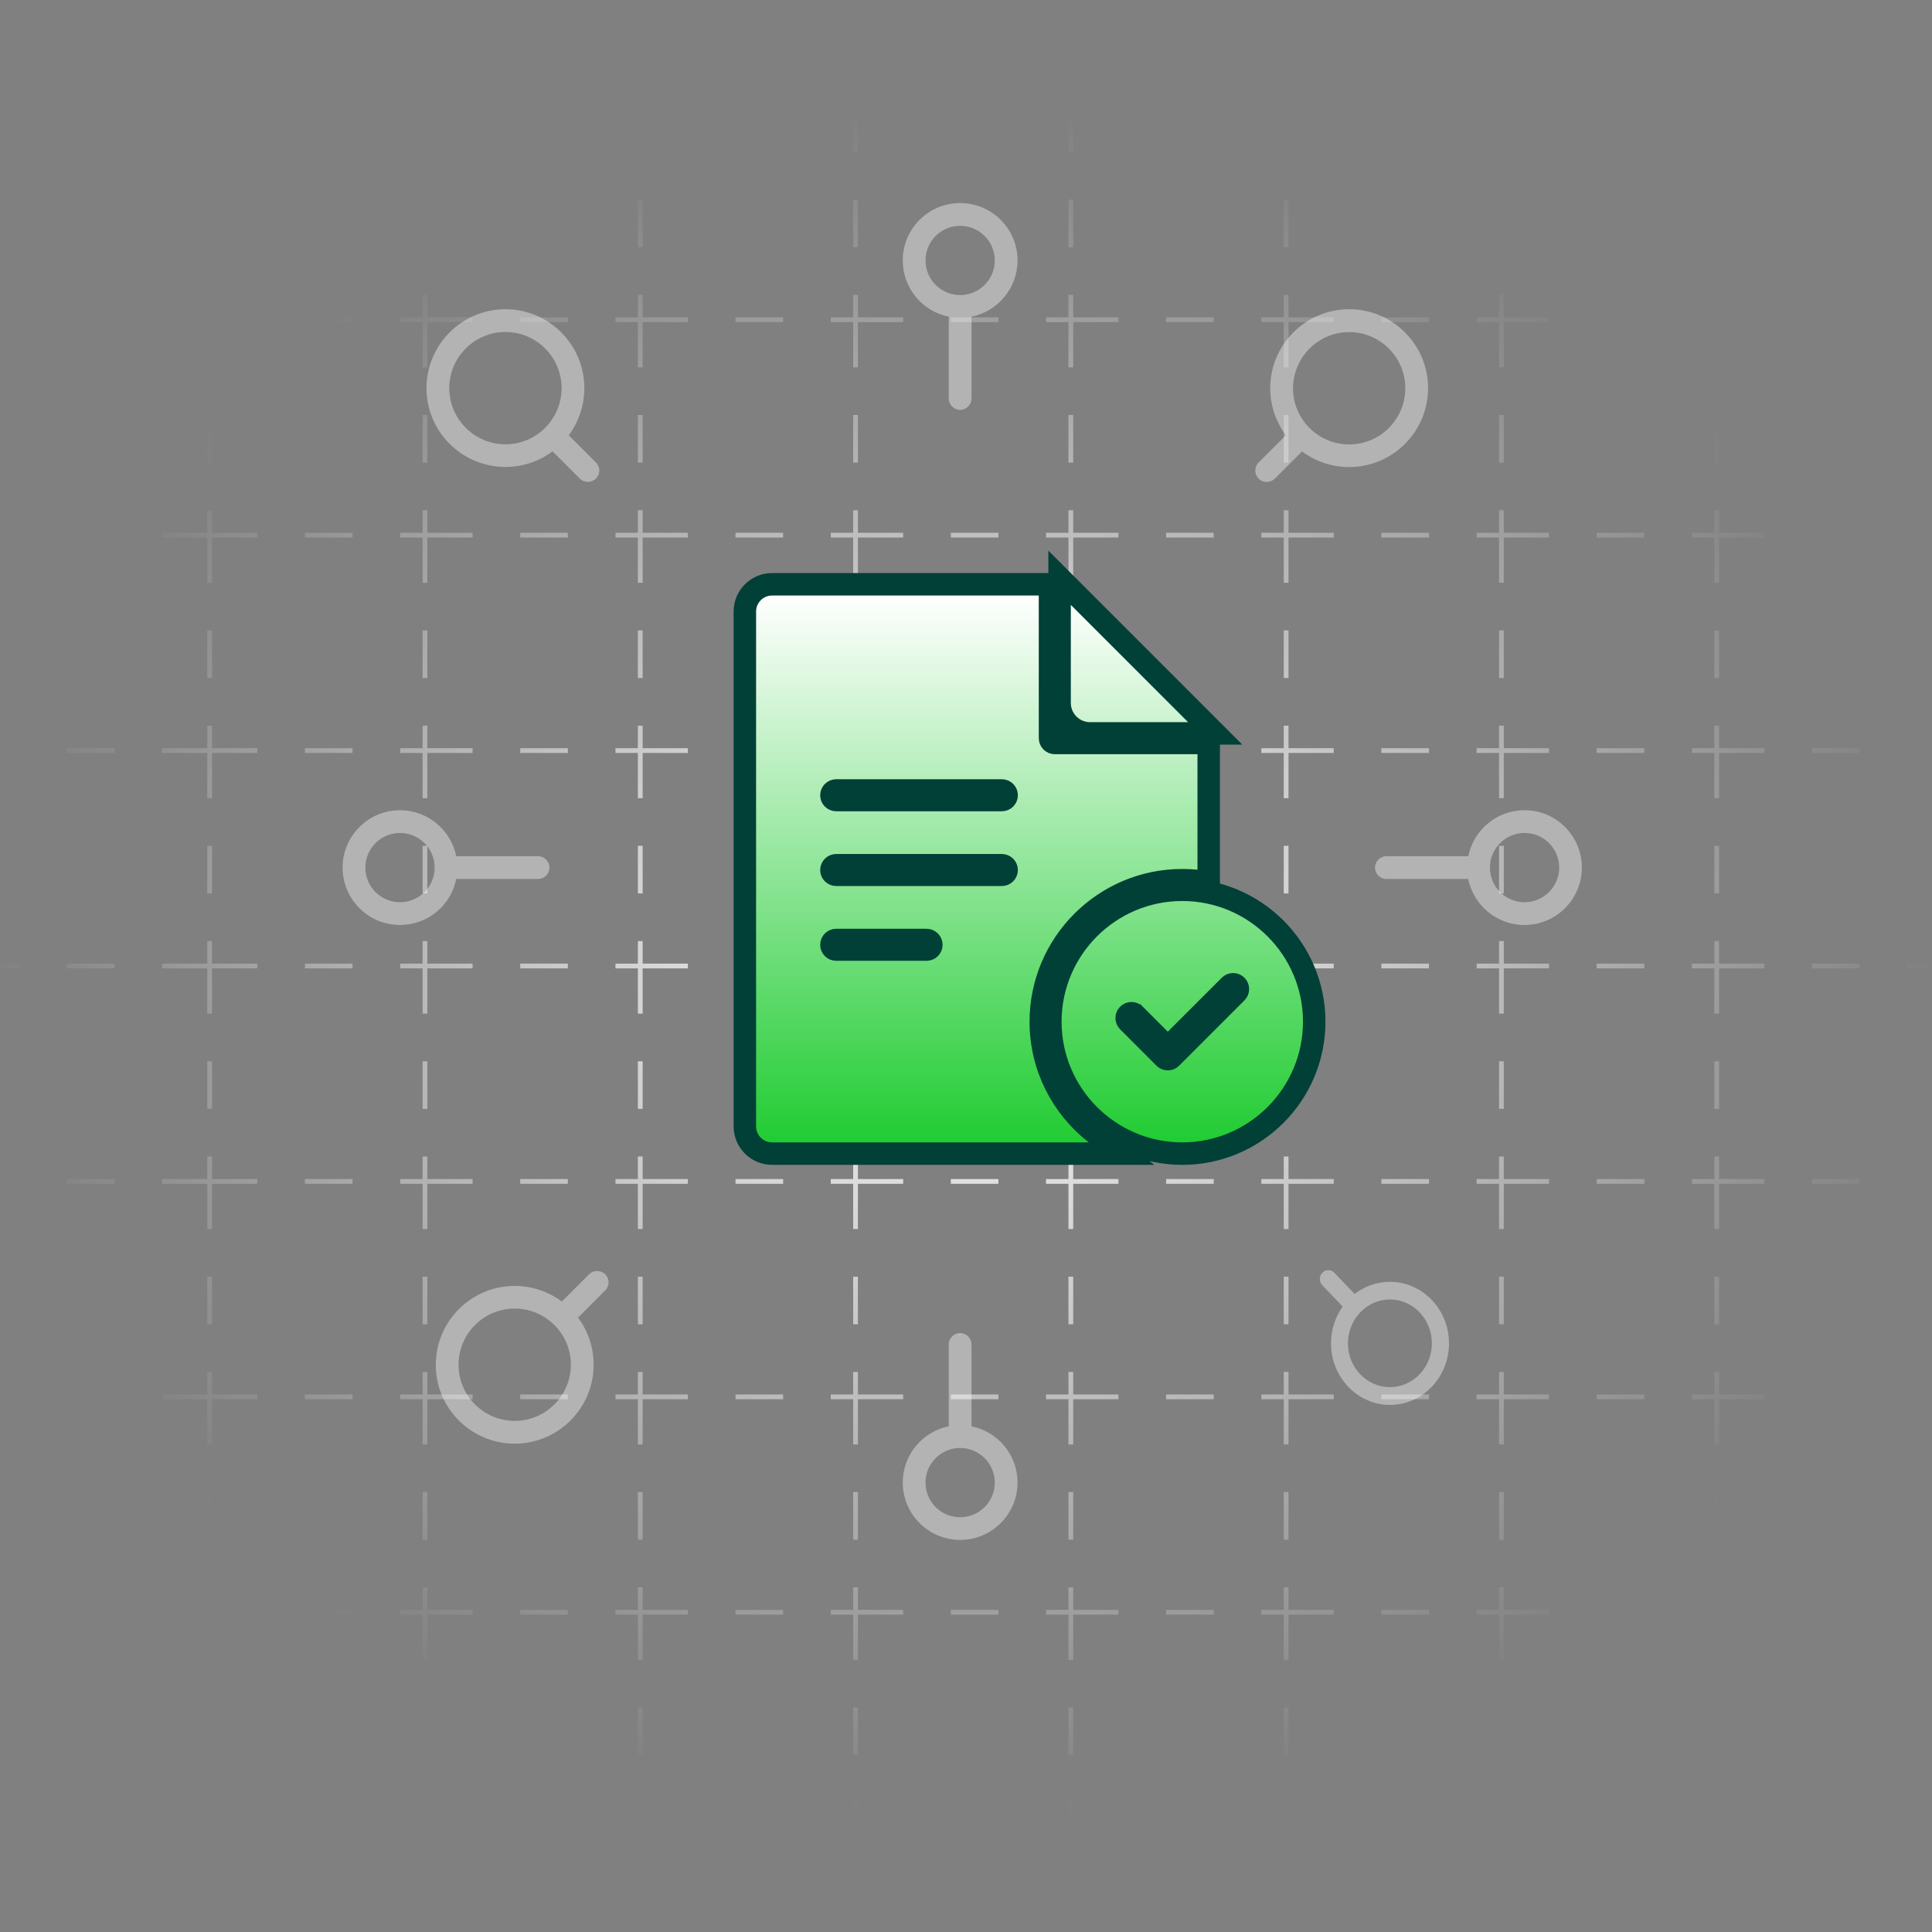
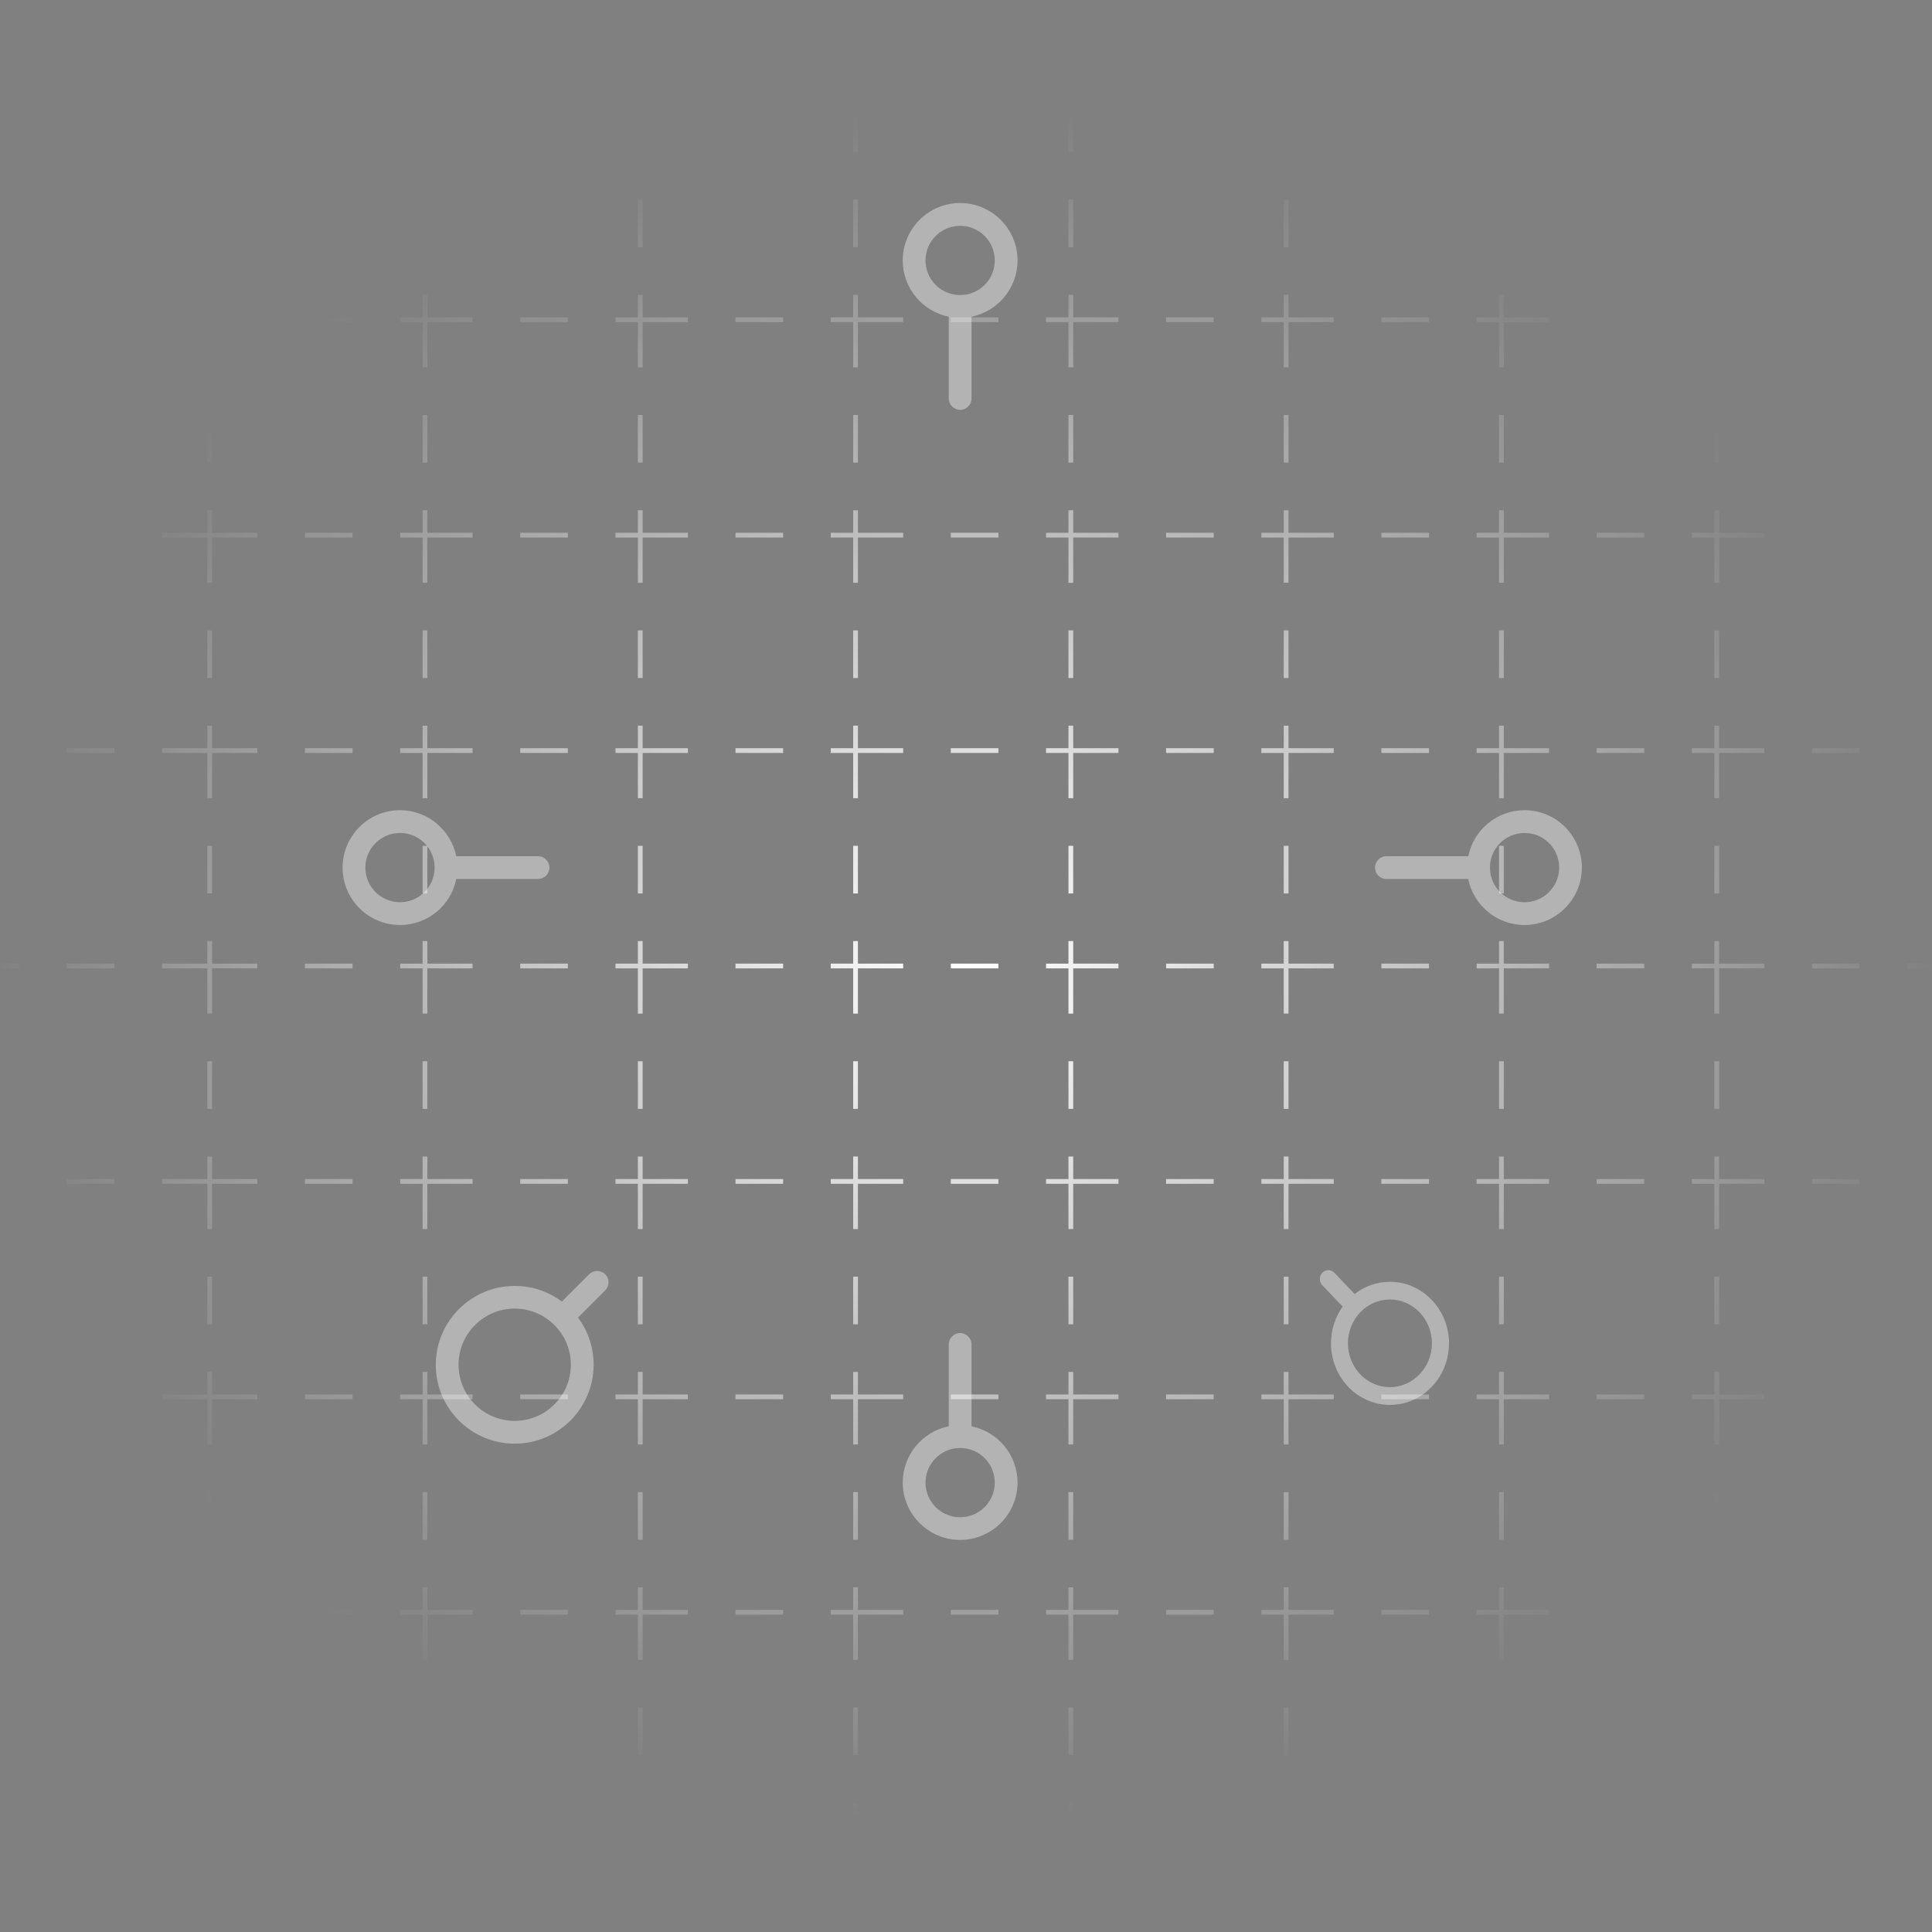
<svg xmlns="http://www.w3.org/2000/svg" width="344" height="344" viewBox="0 0 344 344" fill="none">
  <rect x="0" y="0" width="344" height="344" fill="#808080" stroke="none" />
  <g clip-path="url(#clip0_70_2020)">
    <path d="M37.333 18.573H-1V56.929M37.333 18.573V56.929M37.333 18.573H75.667M37.333 56.929H-1M37.333 56.929V95.286M37.333 56.929H75.667M-1 56.929V95.286M37.333 95.286H-1M37.333 95.286V133.643M37.333 95.286H75.667M-1 95.286V133.643M37.333 133.643H-1M37.333 133.643V172M37.333 133.643H75.667M-1 133.643V172M37.333 172H-1M37.333 172V210.357M37.333 172H75.667M-1 172V210.357M37.333 210.357H-1M37.333 210.357V248.714M37.333 210.357H75.667M-1 210.357V248.714M37.333 248.714H-1M37.333 248.714V287.071M37.333 248.714H75.667M-1 248.714V287.071M37.333 287.071H-1M37.333 287.071V325.428M37.333 287.071H75.667M-1 287.071V325.428H37.333M37.333 325.428H75.667M75.667 18.573V56.929M75.667 18.573H114M75.667 56.929V95.286M75.667 56.929H114M75.667 95.286V133.643M75.667 95.286H114M75.667 133.643V172M75.667 133.643H114M75.667 172V210.357M75.667 172H114M75.667 210.357V248.714M75.667 210.357H114M75.667 248.714V287.071M75.667 248.714H114M75.667 287.071V325.428M75.667 287.071H114M75.667 325.428H114M114 18.573V56.929M114 18.573H152.333M114 56.929V95.286M114 56.929H152.333M114 95.286V133.643M114 95.286H152.333M114 133.643V172M114 133.643H152.333M114 172V210.357M114 172H152.333M114 210.357V248.714M114 210.357H152.333M114 248.714V287.071M114 248.714H152.333M114 287.071V325.428M114 287.071H152.333M114 325.428H152.333M152.333 18.573V56.929M152.333 18.573H190.667M152.333 56.929V95.286M152.333 56.929H190.667M152.333 95.286V133.643M152.333 95.286H190.667M152.333 133.643V172M152.333 133.643H190.667M152.333 172V210.357M152.333 172H190.667M152.333 210.357V248.714M152.333 210.357H190.667M152.333 248.714V287.071M152.333 248.714H190.667M152.333 287.071V325.428M152.333 287.071H190.667M152.333 325.428H190.667M190.667 18.573V56.929M190.667 18.573H229M190.667 56.929V95.286M190.667 56.929H229M190.667 95.286V133.643M190.667 95.286H229M190.667 133.643V172M190.667 133.643H229M190.667 172V210.357M190.667 172H229M190.667 210.357V248.714M190.667 210.357H229M190.667 248.714V287.071M190.667 248.714H229M190.667 287.071V325.428M190.667 287.071H229M190.667 325.428H229M229 18.573V56.929M229 18.573H267.333M229 56.929V95.286M229 56.929H267.333M229 95.286V133.643M229 95.286H267.333M229 133.643V172M229 133.643H267.333M229 172V210.357M229 172H267.333M229 210.357V248.714M229 210.357H267.333M229 248.714V287.071M229 248.714H267.333M229 287.071V325.428M229 287.071H267.333M229 325.428H267.333M267.333 18.573V56.929M267.333 18.573H305.667M267.333 56.929V95.286M267.333 56.929H305.667M267.333 95.286V133.643M267.333 95.286H305.667M267.333 133.643V172M267.333 133.643H305.667M267.333 172V210.357M267.333 172H305.667M267.333 210.357V248.714M267.333 210.357H305.667M267.333 248.714V287.071M267.333 248.714H305.667M267.333 287.071V325.428M267.333 287.071H305.667M267.333 325.428H305.667M305.667 18.573V56.929M305.667 18.573H344V56.929M305.667 56.929V95.286M305.667 56.929H344M305.667 95.286V133.643M305.667 95.286H344M305.667 133.643V172M305.667 133.643H344M305.667 172V210.357M305.667 172H344M305.667 210.357V248.714M305.667 210.357H344M305.667 248.714V287.071M305.667 248.714H344M305.667 287.071V325.428M305.667 287.071H344M305.667 325.428H344V287.071M344 56.929V95.286M344 95.286V133.643M344 133.643V172M344 172V210.357M344 210.357V248.714M344 248.714V287.071" stroke="url(#paint0_radial_70_2020)" stroke-width="0.848" stroke-dasharray="8.48 8.48" />
    <path d="M247.48 228.229C245.13 228.229 242.962 229.037 241.204 230.398L237.581 226.615C236.99 225.998 236.035 225.998 235.443 226.615C234.852 227.232 234.852 228.229 235.443 228.847L239.066 232.63C237.763 234.466 236.99 236.729 236.99 239.183C236.99 245.229 241.704 250.152 247.495 250.152C253.286 250.152 258 245.229 258 239.183C258 233.136 253.27 228.229 247.48 228.229ZM247.48 246.986C243.356 246.986 240.006 243.488 240.006 239.183C240.006 234.877 243.356 231.379 247.48 231.379C251.603 231.379 254.953 234.877 254.953 239.183C254.953 243.488 251.603 246.986 247.48 246.986Z" fill="white" fill-opacity="0.4" />
-     <path d="M89.993 83.144C93.137 83.144 96.037 82.11 98.389 80.366L103.236 85.213C103.642 85.618 104.149 85.801 104.676 85.801C105.203 85.801 105.71 85.598 106.116 85.213C106.907 84.422 106.907 83.144 106.116 82.353L101.269 77.506C103.013 75.154 104.047 72.254 104.047 69.111C104.047 61.364 97.74 55.057 89.993 55.057C82.247 55.057 75.94 61.364 75.94 69.111C75.94 76.857 82.247 83.144 89.993 83.144ZM89.993 59.113C95.51 59.113 99.991 63.595 99.991 69.111C99.991 74.627 95.51 79.108 89.993 79.108C84.478 79.108 79.996 74.606 79.996 69.111C79.996 63.615 84.478 59.113 89.993 59.113Z" fill="white" fill-opacity="0.4" />
    <path d="M170.957 36.152C165.32 36.152 160.736 40.735 160.736 46.373C160.736 51.321 164.265 55.458 168.929 56.391V70.951C168.929 72.067 169.842 72.98 170.957 72.98C172.073 72.98 172.985 72.067 172.985 70.951V56.391C177.65 55.438 181.178 51.321 181.178 46.373C181.178 40.735 176.595 36.152 170.957 36.152ZM170.957 52.538C167.55 52.538 164.792 49.78 164.792 46.373C164.792 42.966 167.55 40.208 170.957 40.208C174.364 40.208 177.122 42.966 177.122 46.373C177.122 49.78 174.364 52.538 170.957 52.538Z" fill="white" fill-opacity="0.4" />
    <path d="M172.985 253.968V239.387C172.985 238.272 172.073 237.359 170.957 237.359C169.842 237.359 168.929 238.272 168.929 239.387V253.948C164.265 254.901 160.736 259.018 160.736 263.966C160.736 269.604 165.32 274.187 170.957 274.187C176.595 274.187 181.178 269.604 181.178 263.966C181.178 259.038 177.67 254.901 172.985 253.968ZM170.957 270.151C167.55 270.151 164.792 267.393 164.792 263.986C164.792 260.579 167.55 257.821 170.957 257.821C174.364 257.821 177.122 260.579 177.122 263.986C177.122 267.393 174.364 270.151 170.957 270.151Z" fill="white" fill-opacity="0.4" />
    <path d="M81.239 156.507H95.8C96.915 156.507 97.828 155.595 97.828 154.479C97.828 153.364 96.915 152.451 95.8 152.451H81.239C80.286 147.787 76.169 144.259 71.221 144.259C65.583 144.259 61 148.842 61 154.479C61 160.117 65.583 164.7 71.221 164.7C76.169 164.7 80.306 161.192 81.239 156.507ZM71.221 160.644C67.814 160.644 65.056 157.886 65.056 154.479C65.056 151.072 67.814 148.314 71.221 148.314C74.628 148.314 77.386 151.072 77.386 154.479C77.386 157.886 74.628 160.644 71.221 160.644Z" fill="white" fill-opacity="0.4" />
    <path d="M271.455 144.259C266.506 144.259 262.369 147.787 261.437 152.451H246.856C245.74 152.451 244.828 153.364 244.828 154.479C244.828 155.595 245.74 156.507 246.856 156.507H261.416C262.369 161.172 266.486 164.7 271.434 164.7C277.072 164.7 281.655 160.117 281.655 154.479C281.655 148.842 277.092 144.259 271.455 144.259ZM271.455 160.644C268.048 160.644 265.29 157.886 265.29 154.479C265.29 151.072 268.048 148.314 271.455 148.314C274.862 148.314 277.62 151.072 277.62 154.479C277.62 157.886 274.841 160.644 271.455 160.644Z" fill="white" fill-opacity="0.4" />
-     <path d="M225.541 85.821C226.068 85.821 226.575 85.618 226.981 85.233L231.828 80.386C234.18 82.13 237.08 83.164 240.223 83.164C247.97 83.164 254.277 76.857 254.277 69.111C254.277 61.364 247.97 55.057 240.223 55.057C232.477 55.057 226.17 61.364 226.17 69.111C226.17 72.254 227.204 75.154 228.948 77.506L224.101 82.353C223.31 83.144 223.31 84.422 224.101 85.213C224.507 85.638 225.034 85.821 225.541 85.821ZM240.223 59.133C245.739 59.133 250.221 63.615 250.221 69.131C250.221 74.647 245.739 79.129 240.223 79.129C234.707 79.129 230.226 74.647 230.226 69.131C230.246 63.615 234.728 59.133 240.223 59.133Z" fill="white" fill-opacity="0.4" />
    <path d="M104.888 226.895L100.041 231.742C97.689 229.998 94.789 228.964 91.645 228.964C83.898 228.964 77.592 235.271 77.592 243.018C77.592 250.764 83.898 257.051 91.645 257.051C99.392 257.051 105.699 250.744 105.699 242.997C105.699 239.854 104.665 236.954 102.921 234.602L107.767 229.755C108.558 228.964 108.558 227.686 107.767 226.895C106.956 226.105 105.679 226.105 104.888 226.895ZM91.645 252.995C86.129 252.995 81.647 248.513 81.647 242.997C81.647 237.481 86.129 233 91.645 233C97.161 233 101.643 237.481 101.643 242.997C101.643 248.513 97.141 252.995 91.645 252.995Z" fill="white" fill-opacity="0.4" />
-     <path d="M211.545 130.585H216.373L212.96 127.171L192.079 106.288L188.665 102.874V107.703V125.162C188.665 128.157 191.093 130.585 194.088 130.585H211.545ZM186.959 106.033V104.033H184.959H137.477C134.798 104.033 132.624 106.206 132.624 108.886V200.556C132.624 203.235 134.798 205.408 137.477 205.408H193.862H199.699L195.088 201.829C189.14 197.211 185.314 190.001 185.314 181.919C185.314 168.028 196.619 156.722 210.511 156.722C211.357 156.722 212.193 156.765 213.02 156.846L215.215 157.062V154.856V134.291V132.291H213.215H187.812C187.342 132.291 186.959 131.908 186.959 131.438V106.033ZM207.332 188.337L207.33 188.335L200.854 181.861C200.854 181.861 200.854 181.861 200.854 181.861C200.854 181.861 200.854 181.861 200.854 181.861C200.524 181.53 200.522 180.99 200.854 180.656C201.188 180.322 201.728 180.322 202.061 180.655C202.061 180.655 202.061 180.655 202.061 180.655C202.061 180.655 202.061 180.656 202.062 180.656L206.517 185.113L207.932 186.528L209.346 185.114L218.958 175.502C219.292 175.168 219.83 175.168 220.164 175.502C220.497 175.835 220.497 176.374 220.164 176.707L208.535 188.335C208.367 188.503 208.152 188.586 207.932 188.586C207.711 188.586 207.497 188.503 207.332 188.337ZM164.98 169.077H148.888C148.418 169.077 148.035 168.694 148.035 168.224C148.035 167.754 148.418 167.371 148.888 167.371H164.98C165.451 167.371 165.833 167.753 165.833 168.224C165.833 168.695 165.451 169.077 164.98 169.077ZM178.386 155.764H148.888C148.418 155.764 148.035 155.381 148.035 154.911C148.035 154.441 148.418 154.058 148.888 154.058H178.386C178.856 154.058 179.239 154.441 179.239 154.911C179.239 155.381 178.856 155.764 178.386 155.764ZM178.386 142.45H148.888C148.418 142.45 148.035 142.068 148.035 141.598C148.035 141.127 148.418 140.745 148.888 140.745H178.386C178.856 140.745 179.239 141.127 179.239 141.598C179.239 142.068 178.856 142.45 178.386 142.45ZM210.509 158.428C197.554 158.428 187.02 168.962 187.02 181.917C187.02 194.872 197.554 205.408 210.509 205.408C223.464 205.408 234 194.872 234 181.917C234 168.962 223.464 158.428 210.509 158.428Z" fill="url(#paint1_linear_70_2020)" stroke="#004037" stroke-width="4" />
  </g>
  <defs>
    <radialGradient id="paint0_radial_70_2020" cx="0" cy="0" r="1" gradientUnits="userSpaceOnUse" gradientTransform="translate(171.5 172) rotate(90) scale(153.428 172.5)">
      <stop stop-color="white" />
      <stop offset="1" stop-color="white" stop-opacity="0" />
    </radialGradient>
    <linearGradient id="paint1_linear_70_2020" x1="183.312" y1="106.033" x2="183.312" y2="203.408" gradientUnits="userSpaceOnUse">
      <stop stop-color="white" />
      <stop offset="1" stop-color="#21CC33" />
    </linearGradient>
    <clipPath id="clip0_70_2020">
      <rect width="344" height="344" fill="white" />
    </clipPath>
  </defs>
</svg>